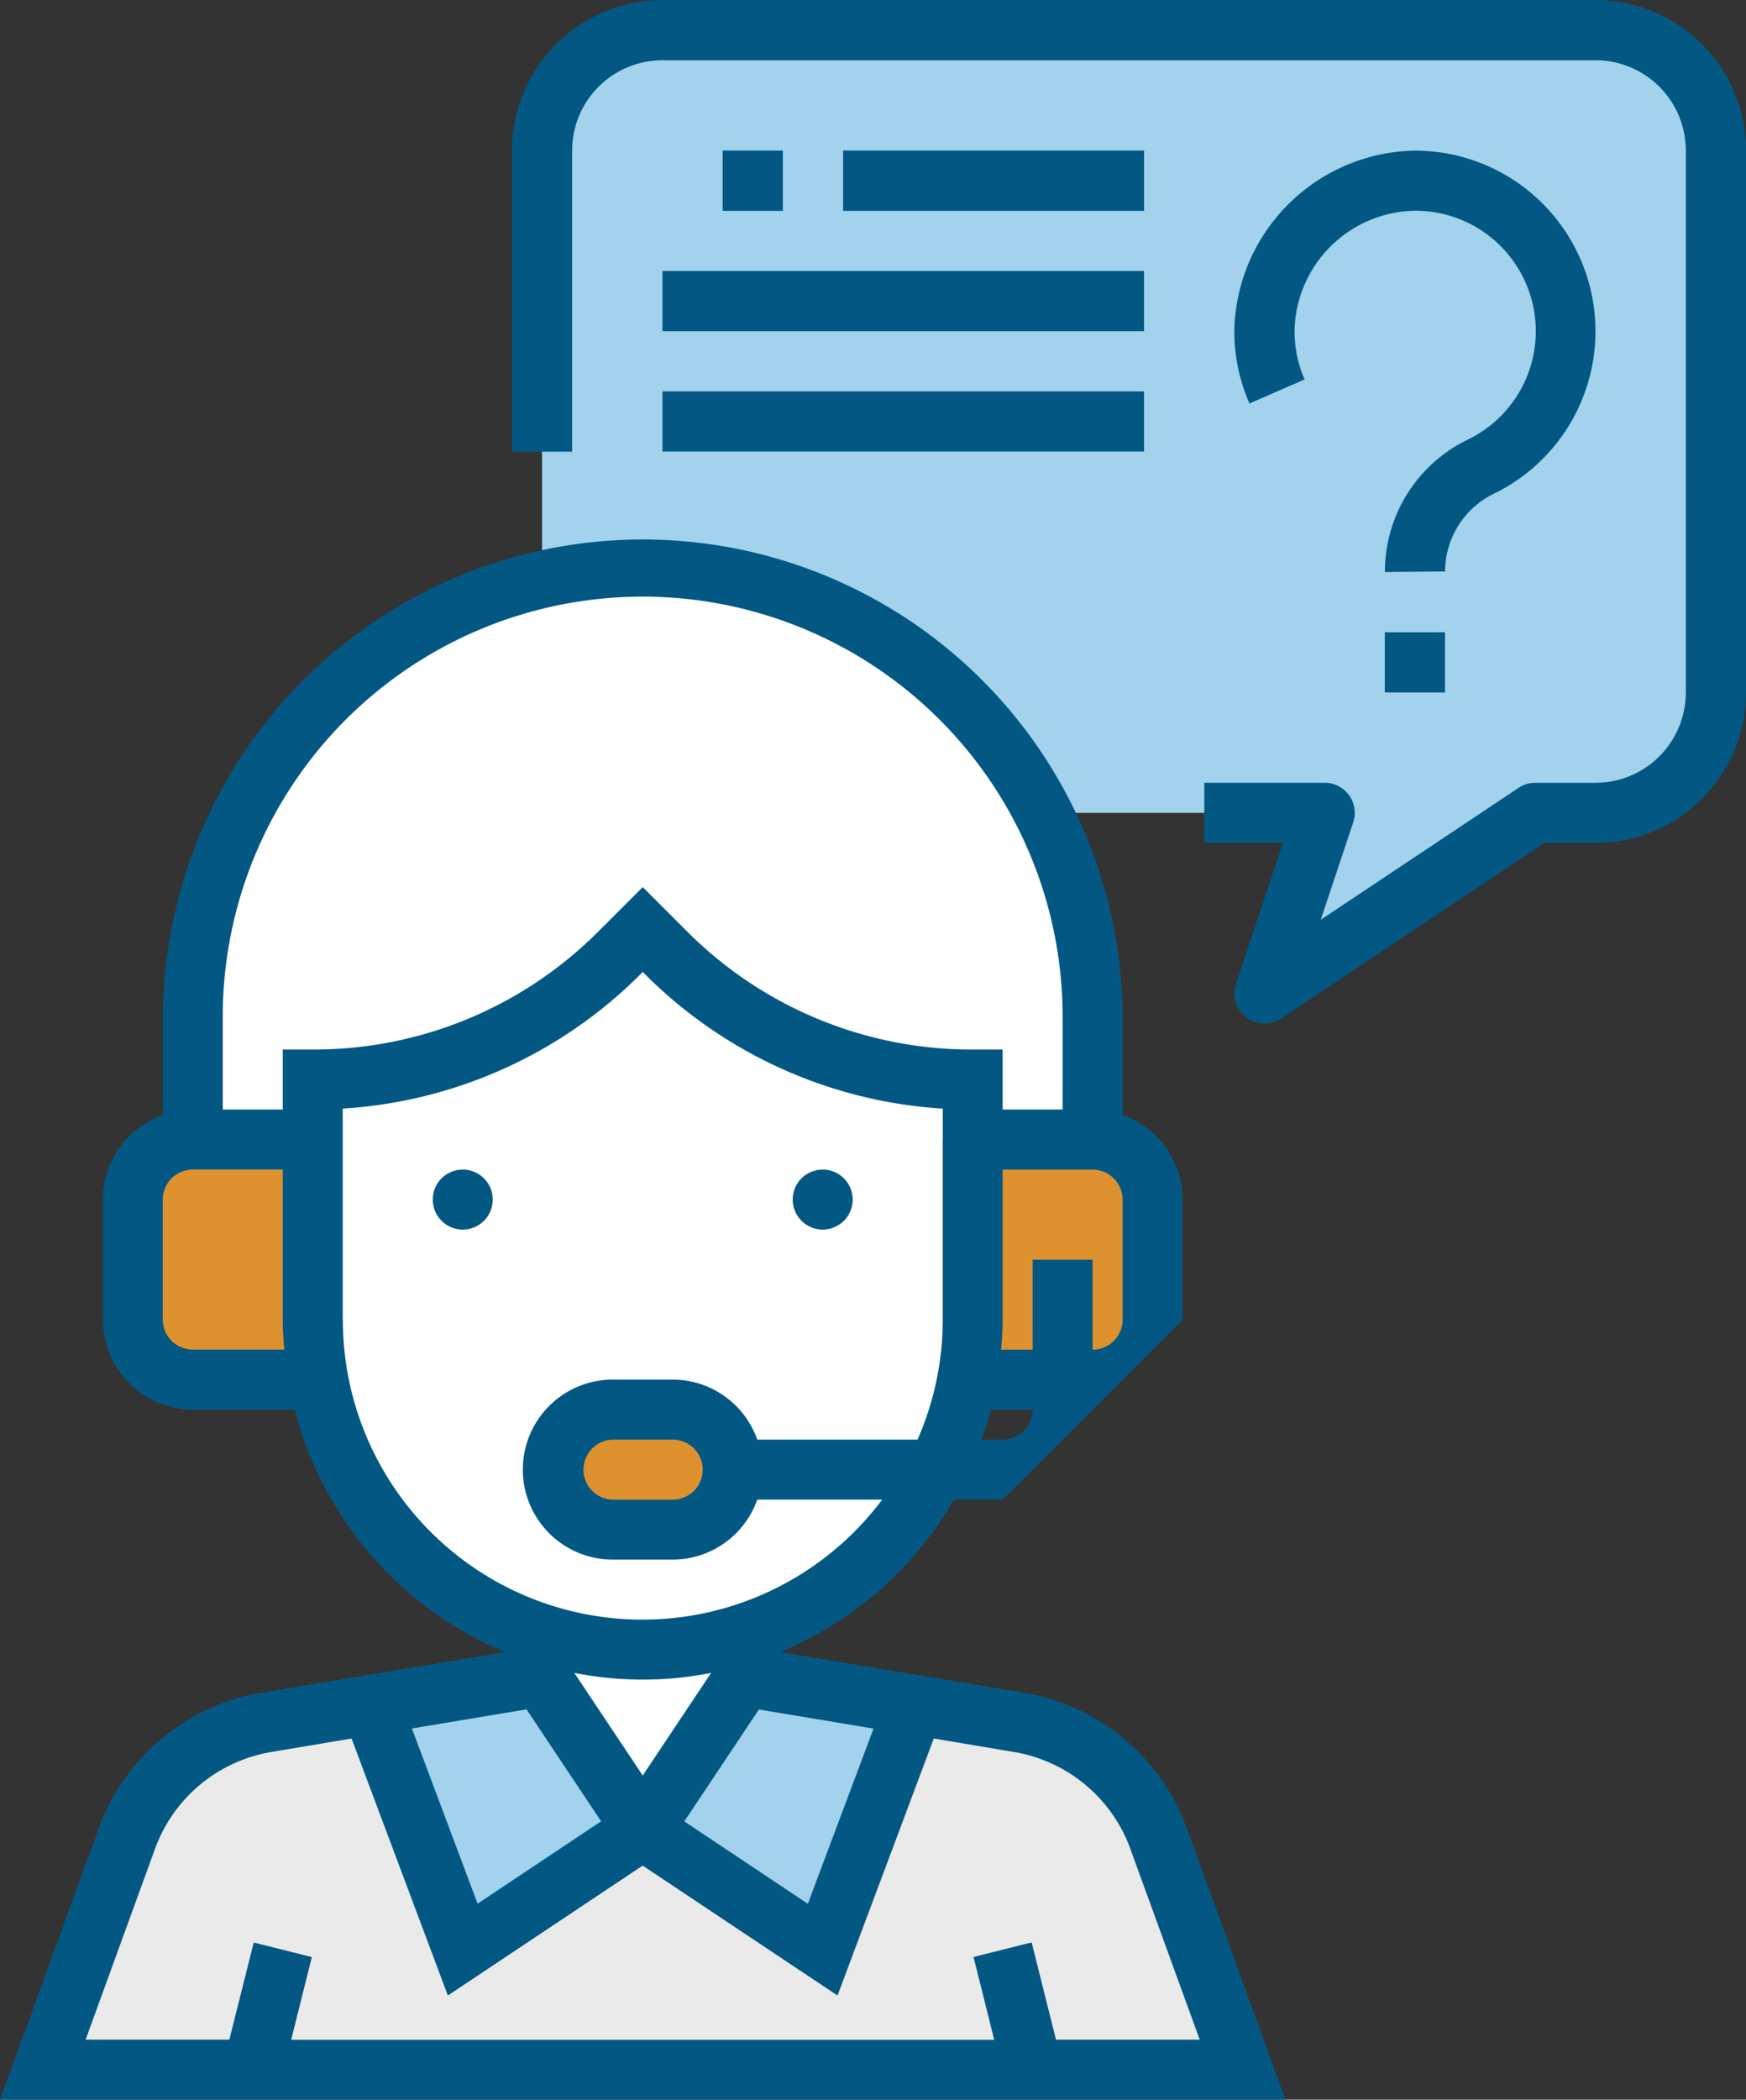
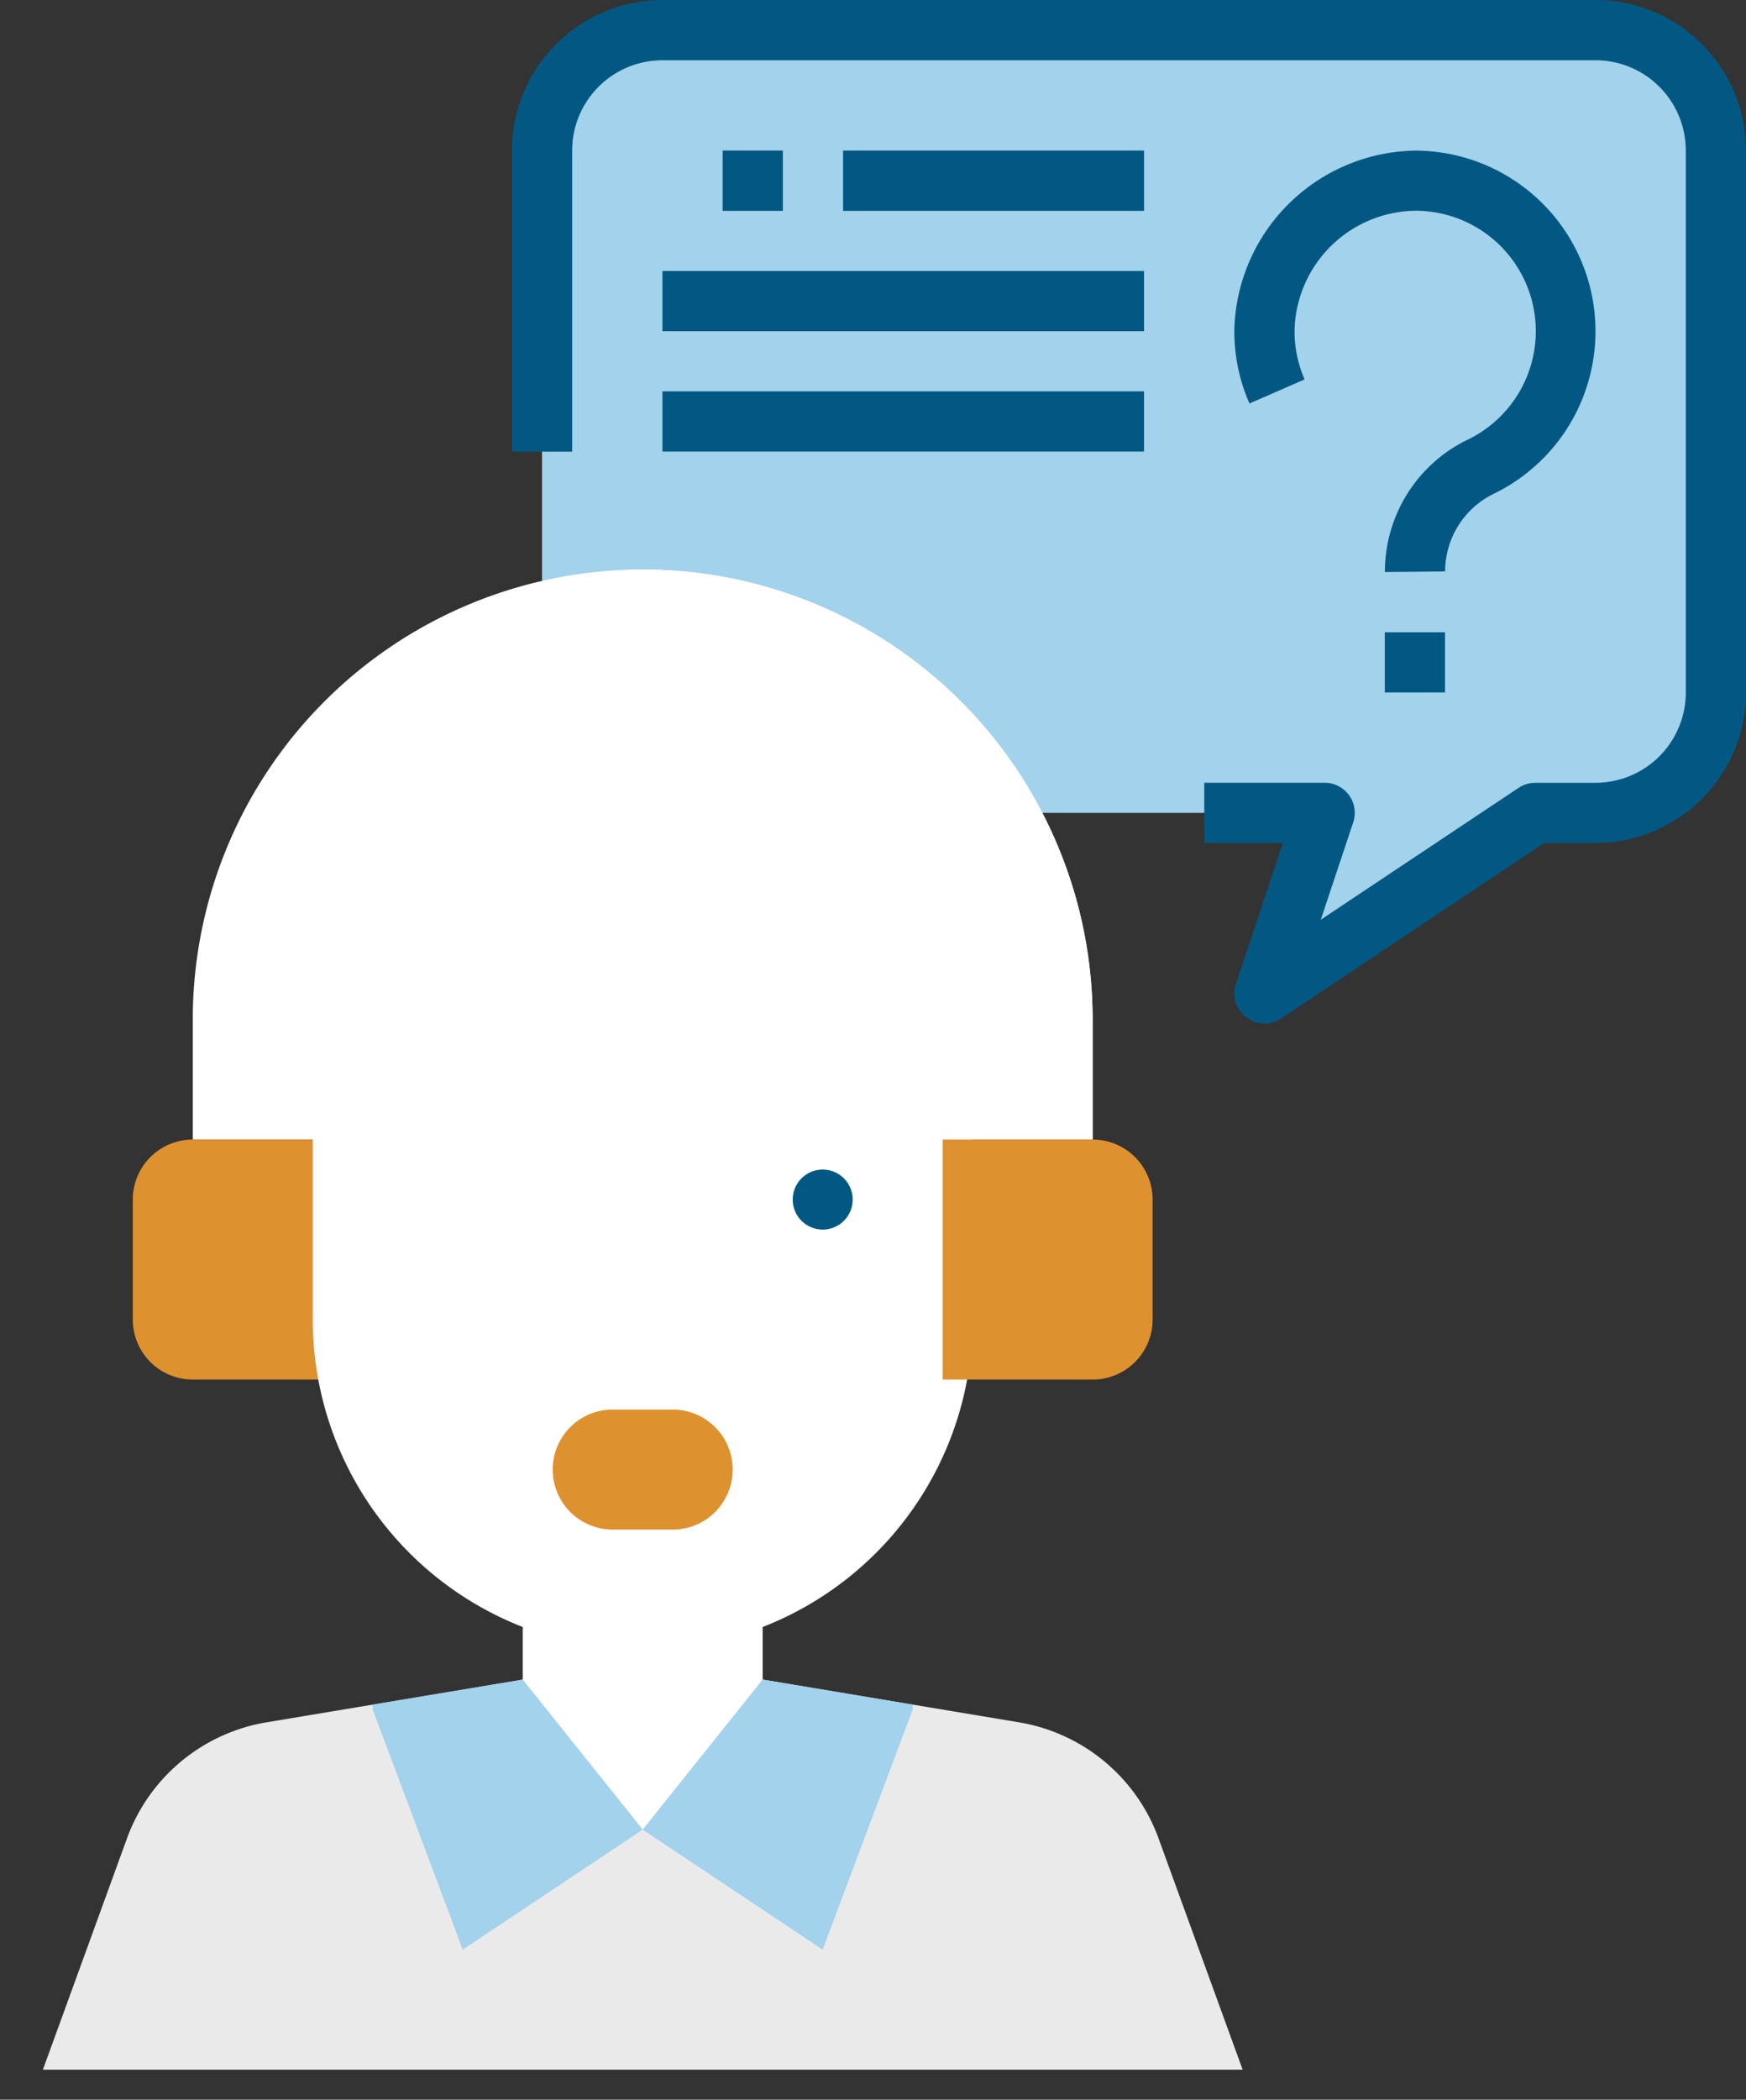
<svg xmlns="http://www.w3.org/2000/svg" width="90.667" height="109" viewBox="0 0 90.667 109">
  <rect x="0" y="0" width="90.667" height="109" fill="#333333" stroke="none" />
  <g id="Group_1283" data-name="Group 1283" transform="translate(-572.09 -529.152)">
    <g id="Group_1281" data-name="Group 1281" transform="translate(598.675 529.152)">
      <path id="Path_3347" data-name="Path 3347" d="M634.463,573.252H675.1l-3.126,9.378,14.067-9.378h3.126A6.252,6.252,0,0,0,695.419,567V538.867a6.252,6.252,0,0,0-6.252-6.252H640.715a6.252,6.252,0,0,0-6.252,6.252Z" transform="translate(-632.9 -531.052)" fill="#a2d2ec" />
      <path id="Path_3348" data-name="Path 3348" d="M687.267,529.152H638.815A7.824,7.824,0,0,0,631,536.967V552.6h3.126v-15.63a4.689,4.689,0,0,1,4.689-4.689h48.452a4.689,4.689,0,0,1,4.689,4.689V565.1a4.689,4.689,0,0,1-4.689,4.689h-3.126a1.573,1.573,0,0,0-.868.263L673,576.9l1.685-5.056a1.563,1.563,0,0,0-1.482-2.057h-6.252v3.126h4.082l-2.438,7.321a1.563,1.563,0,0,0,2.344,1.794l13.673-9.115h2.658a7.824,7.824,0,0,0,7.815-7.815V536.967A7.824,7.824,0,0,0,687.267,529.152Z" transform="translate(-631 -529.152)" fill="#025883" />
      <path id="Path_3349" data-name="Path 3349" d="M731.439,601.884h3.126v3.126h-3.126Z" transform="translate(-686.113 -569.061)" fill="#025883" />
      <path id="Path_3350" data-name="Path 3350" d="M655.244,546.469h3.126V549.6h-3.126Z" transform="translate(-644.303 -538.654)" fill="#025883" />
      <path id="Path_3351" data-name="Path 3351" d="M669.1,546.469h15.63V549.6H669.1Z" transform="translate(-651.905 -538.654)" fill="#025883" />
      <path id="Path_3352" data-name="Path 3352" d="M648.317,560.323h25.008v3.126H648.317Z" transform="translate(-640.502 -546.256)" fill="#025883" />
      <path id="Path_3353" data-name="Path 3353" d="M648.317,574.176h25.008V577.3H648.317Z" transform="translate(-640.502 -553.858)" fill="#025883" />
      <path id="Path_3354" data-name="Path 3354" d="M727.619,564.273a9.378,9.378,0,0,0-4.1-17.8H723.5a9.547,9.547,0,0,0-9.378,9.145,9.258,9.258,0,0,0,.782,3.983l2.863-1.25a6.231,6.231,0,0,1-.519-2.657,6.361,6.361,0,0,1,6.252-6.1h.012a6.252,6.252,0,0,1,2.734,11.879,7.611,7.611,0,0,0-4.309,6.877l3.126-.031A4.492,4.492,0,0,1,727.619,564.273Z" transform="translate(-676.606 -538.654)" fill="#025883" />
    </g>
    <path id="Path_3355" data-name="Path 3355" d="M614.4,722.367l13.31,2.218a9.345,9.345,0,0,1,7.246,6.025l4.366,12.006h-62.3l4.366-12.006a9.346,9.346,0,0,1,7.246-6.025l13.309-2.218Z" transform="translate(-2.704 -106.021)" fill="#eaeaea" />
    <path id="Path_3356" data-name="Path 3356" d="M632.241,716.686l6.23,7.788,6.23-7.788v-4.673h-12.46Z" transform="translate(-33.006 -100.339)" fill="#fff" />
    <path id="Path_3357" data-name="Path 3357" d="M641,624.259v-6.23a23.364,23.364,0,0,0-23.363-23.363h0a23.364,23.364,0,0,0-23.364,23.363v6.23Z" transform="translate(-12.173 -35.948)" fill="#fff" />
    <path id="Path_3358" data-name="Path 3358" d="M644.153,594.665c-.527,0-1.041.045-1.558.078,12.174.806,17.133,10.908,17.133,23.286v6.23h7.788v-6.23A23.364,23.364,0,0,0,644.153,594.665Z" transform="translate(-38.687 -35.948)" fill="#fff" />
    <g id="Group_1282" data-name="Group 1282" transform="translate(591.447 616.346)">
      <path id="Path_3359" data-name="Path 3359" d="M655.392,736.385l4.673-12.46v-.26l-7.788-1.3-6.23,7.788Z" transform="translate(-632.029 -722.367)" fill="#a2d2ec" />
      <path id="Path_3360" data-name="Path 3360" d="M614.984,723.925l4.673,12.46,9.345-6.23-6.23-7.788-7.788,1.3Z" transform="translate(-614.984 -722.367)" fill="#a2d2ec" />
    </g>
    <path id="Path_3361" data-name="Path 3361" d="M598.275,660.242h-7.788a3.114,3.114,0,0,0-3.115,3.115v6.23a3.114,3.114,0,0,0,3.115,3.115h7.788Z" transform="translate(-8.386 -71.932)" fill="#de912f" />
    <path id="Path_3362" data-name="Path 3362" d="M608.081,643.87v12.46a17.133,17.133,0,0,0,17.133,17.133h0a17.133,17.133,0,0,0,17.133-17.133V643.87h0a22.562,22.562,0,0,1-15.954-6.609l-1.179-1.179-1.179,1.179a22.563,22.563,0,0,1-15.954,6.609Z" transform="translate(-19.749 -58.675)" fill="#fff" />
    <path id="Path_3363" data-name="Path 3363" d="M680.561,660.242h7.788a3.114,3.114,0,0,1,3.115,3.115v6.23a3.114,3.114,0,0,1-3.115,3.115h-7.788Z" transform="translate(-59.52 -71.932)" fill="#de912f" />
    <path id="Path_3364" data-name="Path 3364" d="M641.922,697.534h-3.115a3.114,3.114,0,0,1-3.115-3.115h0a3.114,3.114,0,0,1,3.115-3.115h3.115a3.114,3.114,0,0,1,3.115,3.115h0A3.114,3.114,0,0,1,641.922,697.534Z" transform="translate(-34.9 -88.976)" fill="#de912f" />
-     <path id="Path_3365" data-name="Path 3365" d="M633.715,658.11a10.915,10.915,0,0,0-8.454-7.028l-12.649-2.109a18.785,18.785,0,0,0,9.015-7.919h2.53a144548.113,144548.113,0,0,1,9.345-9.346v-6.23a4.667,4.667,0,0,0-3.115-4.386v-4.959a24.921,24.921,0,1,0-49.842,0v4.959a4.667,4.667,0,0,0-3.115,4.386v6.23a4.678,4.678,0,0,0,4.673,4.673h5.288a18.751,18.751,0,0,0,10.929,12.592l-12.648,2.109a10.922,10.922,0,0,0-8.455,7.028l-5.126,14.1h66.749Zm-30.41-.354-6.415,4.277-3.411-9.095,5.953-.992Zm-1.392-7.705a18.263,18.263,0,0,0,7.105,0l-3.552,5.328Zm9.585,1.9,5.953.992-3.411,9.095-6.416-4.277Zm12.658-14.007h-1.09c.181-.51.338-1.03.475-1.558h2.173A1.559,1.559,0,0,1,624.156,637.94Zm6.23-6.23a1.559,1.559,0,0,1-1.557,1.558v-4.673h-3.115v4.673h-1.637c.043-.516.079-1.031.079-1.558v-7.788h4.673a1.559,1.559,0,0,1,1.557,1.558ZM582.1,633.267a1.559,1.559,0,0,1-1.557-1.558v-6.23a1.559,1.559,0,0,1,1.557-1.558h4.673v7.788c0,.527.036,1.042.079,1.558Zm4.673-15.576v3.115h-3.115v-4.673a21.806,21.806,0,1,1,43.611,0v4.673h-3.115v-3.115H622.6a20.859,20.859,0,0,1-14.851-6.152l-2.282-2.28-2.282,2.28a20.859,20.859,0,0,1-14.851,6.152Zm3.115,14.018V620.757a23.936,23.936,0,0,0,15.5-7.014l.079-.079.079.079a23.928,23.928,0,0,0,15.5,7.015V631.71a15.466,15.466,0,0,1-1.31,6.23h-8.323a4.667,4.667,0,0,0-4.386-3.115h-3.115a4.673,4.673,0,1,0,0,9.346h3.115a4.667,4.667,0,0,0,4.386-3.115h6.487a15.555,15.555,0,0,1-28.005-9.346ZM608.58,639.5a1.559,1.559,0,0,1-1.557,1.558h-3.115a1.558,1.558,0,0,1,0-3.115h3.115A1.559,1.559,0,0,1,608.58,639.5Zm-28.438,19.678a7.8,7.8,0,0,1,6.039-5.02l4.165-.7,5,13.342,10.116-6.743L615.58,666.8l5-13.342,4.165.7a7.8,7.8,0,0,1,6.039,5.02l3.606,9.916h-7.464l-1.263-5.051-3.02.755,1.075,4.3H587.211l1.073-4.294-3.02-.755L584,669.091h-7.464Z" transform="translate(0 -34.054)" fill="#025883" />
-     <circle id="Ellipse_48" data-name="Ellipse 48" cx="1.558" cy="1.558" r="1.558" transform="translate(594.562 589.868)" fill="#025883" />
    <circle id="Ellipse_49" data-name="Ellipse 49" cx="1.558" cy="1.558" r="1.558" transform="translate(613.253 589.868)" fill="#025883" />
  </g>
</svg>